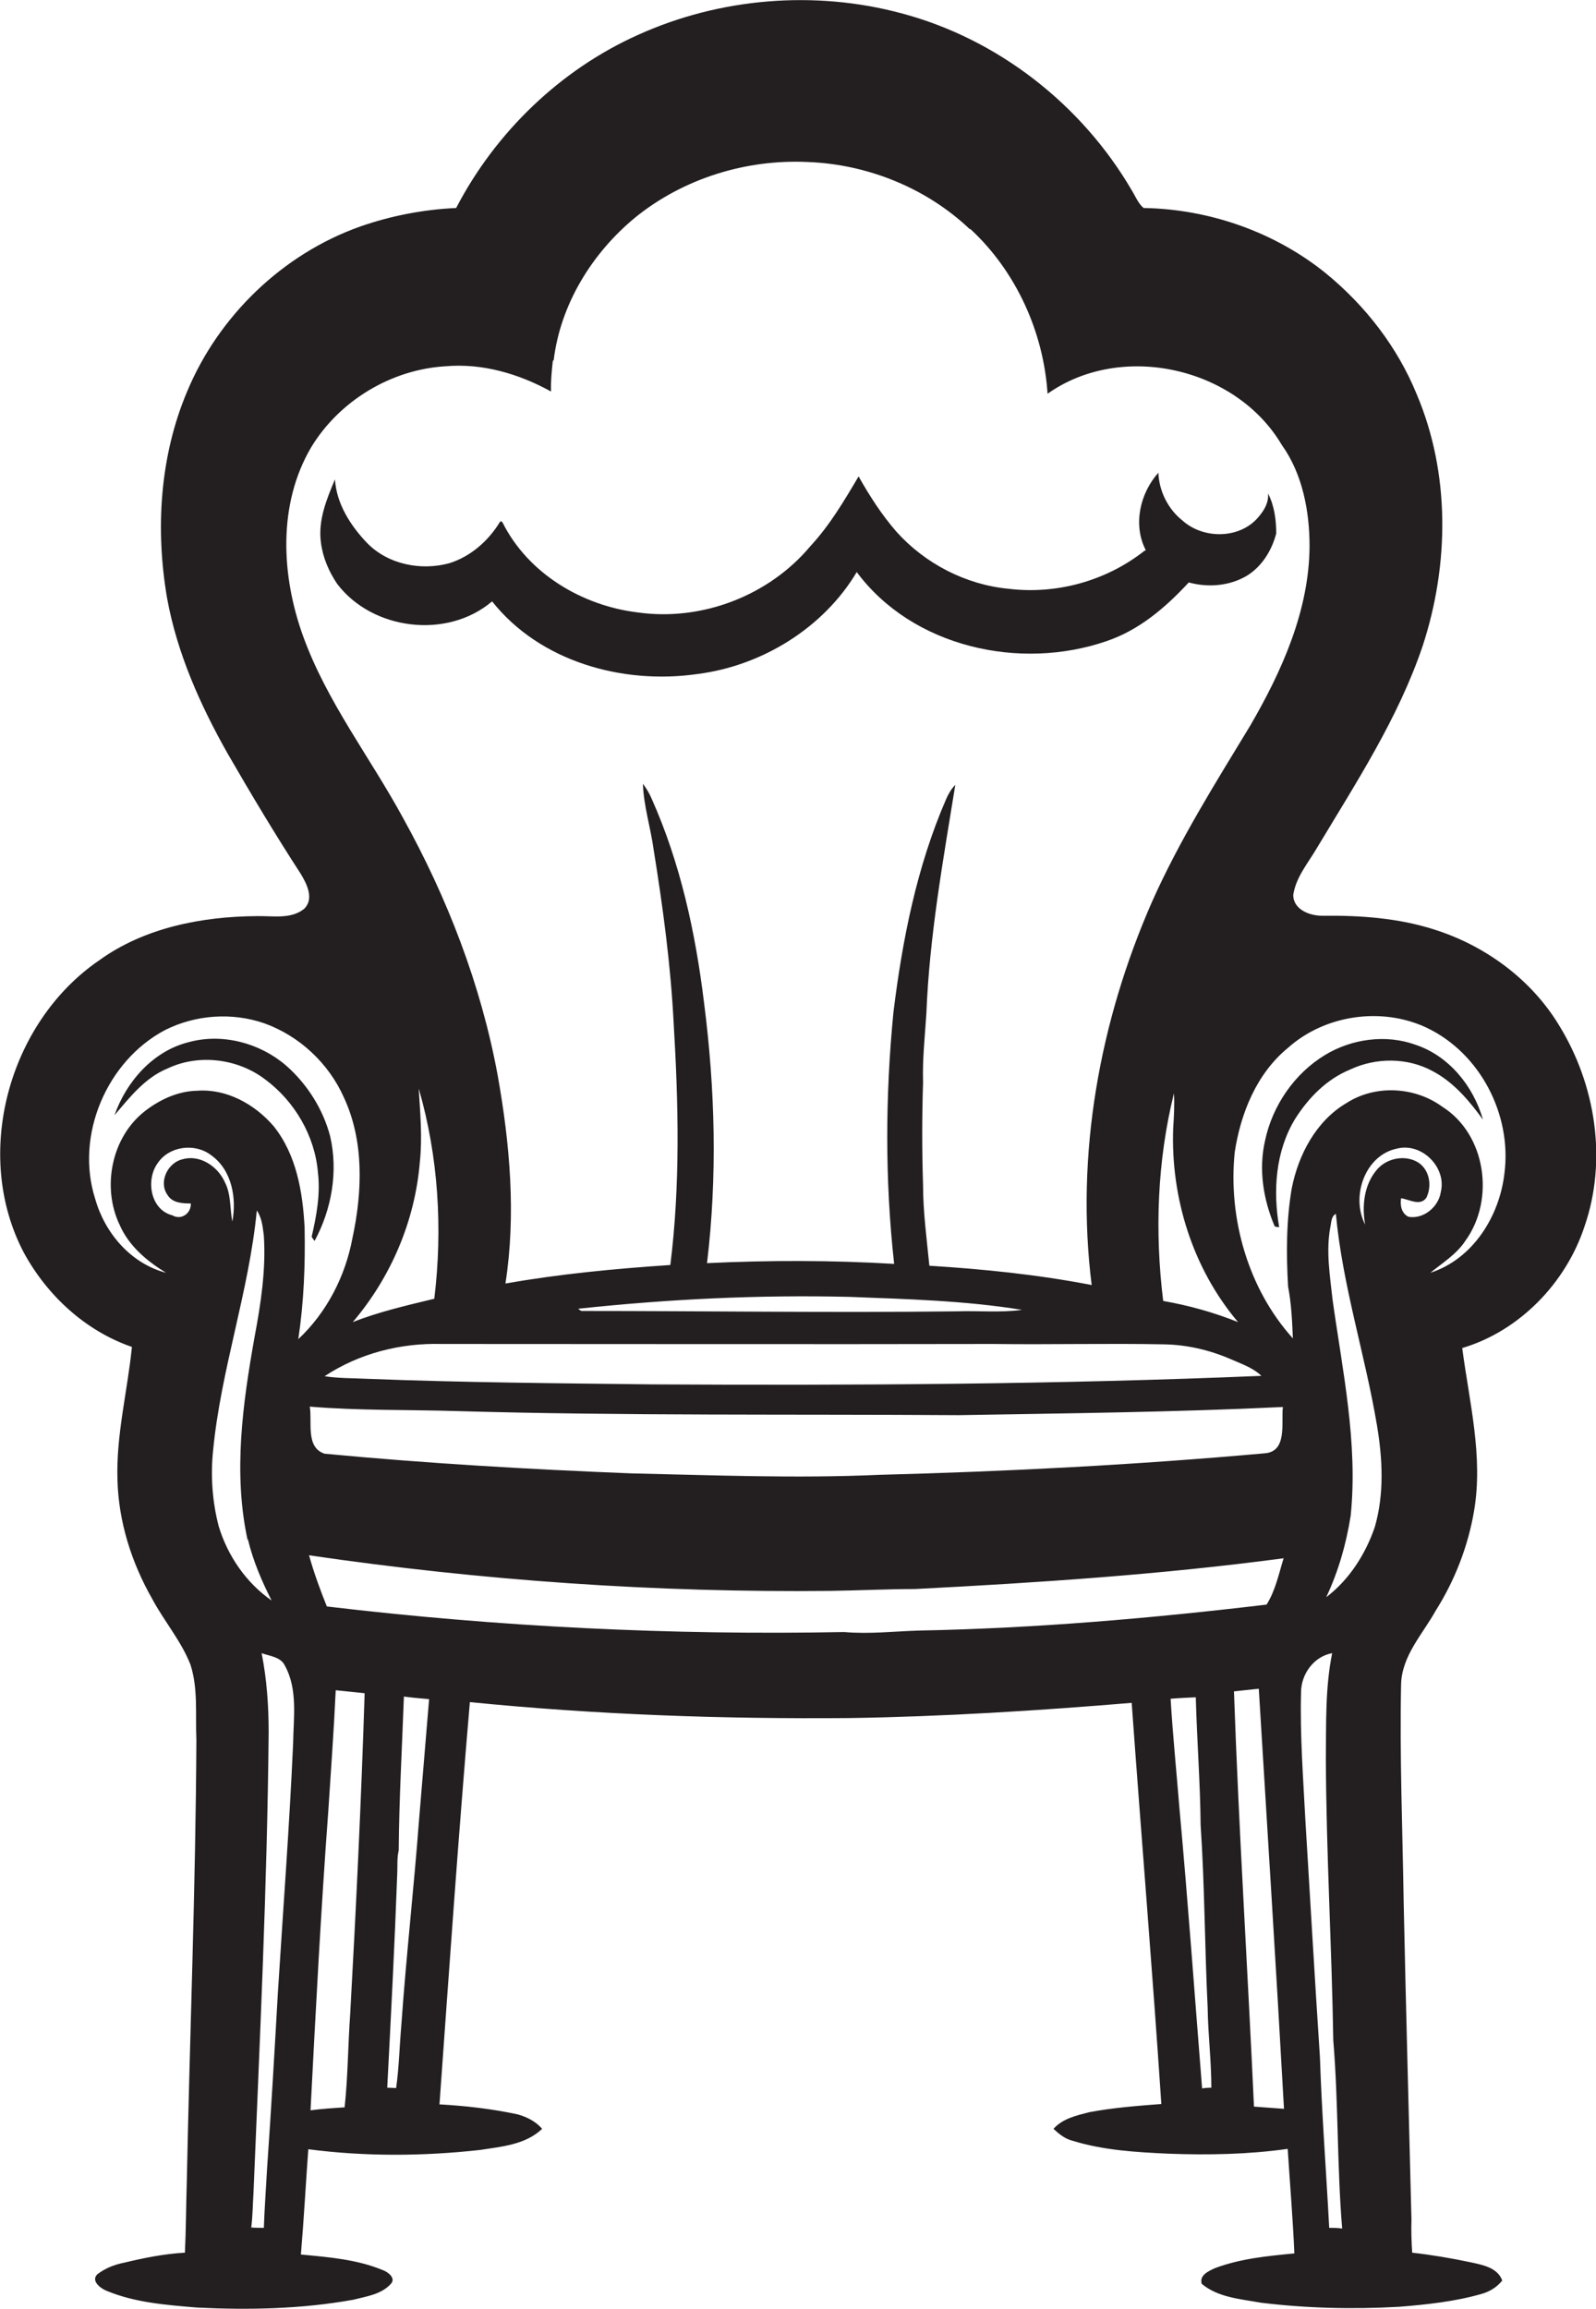
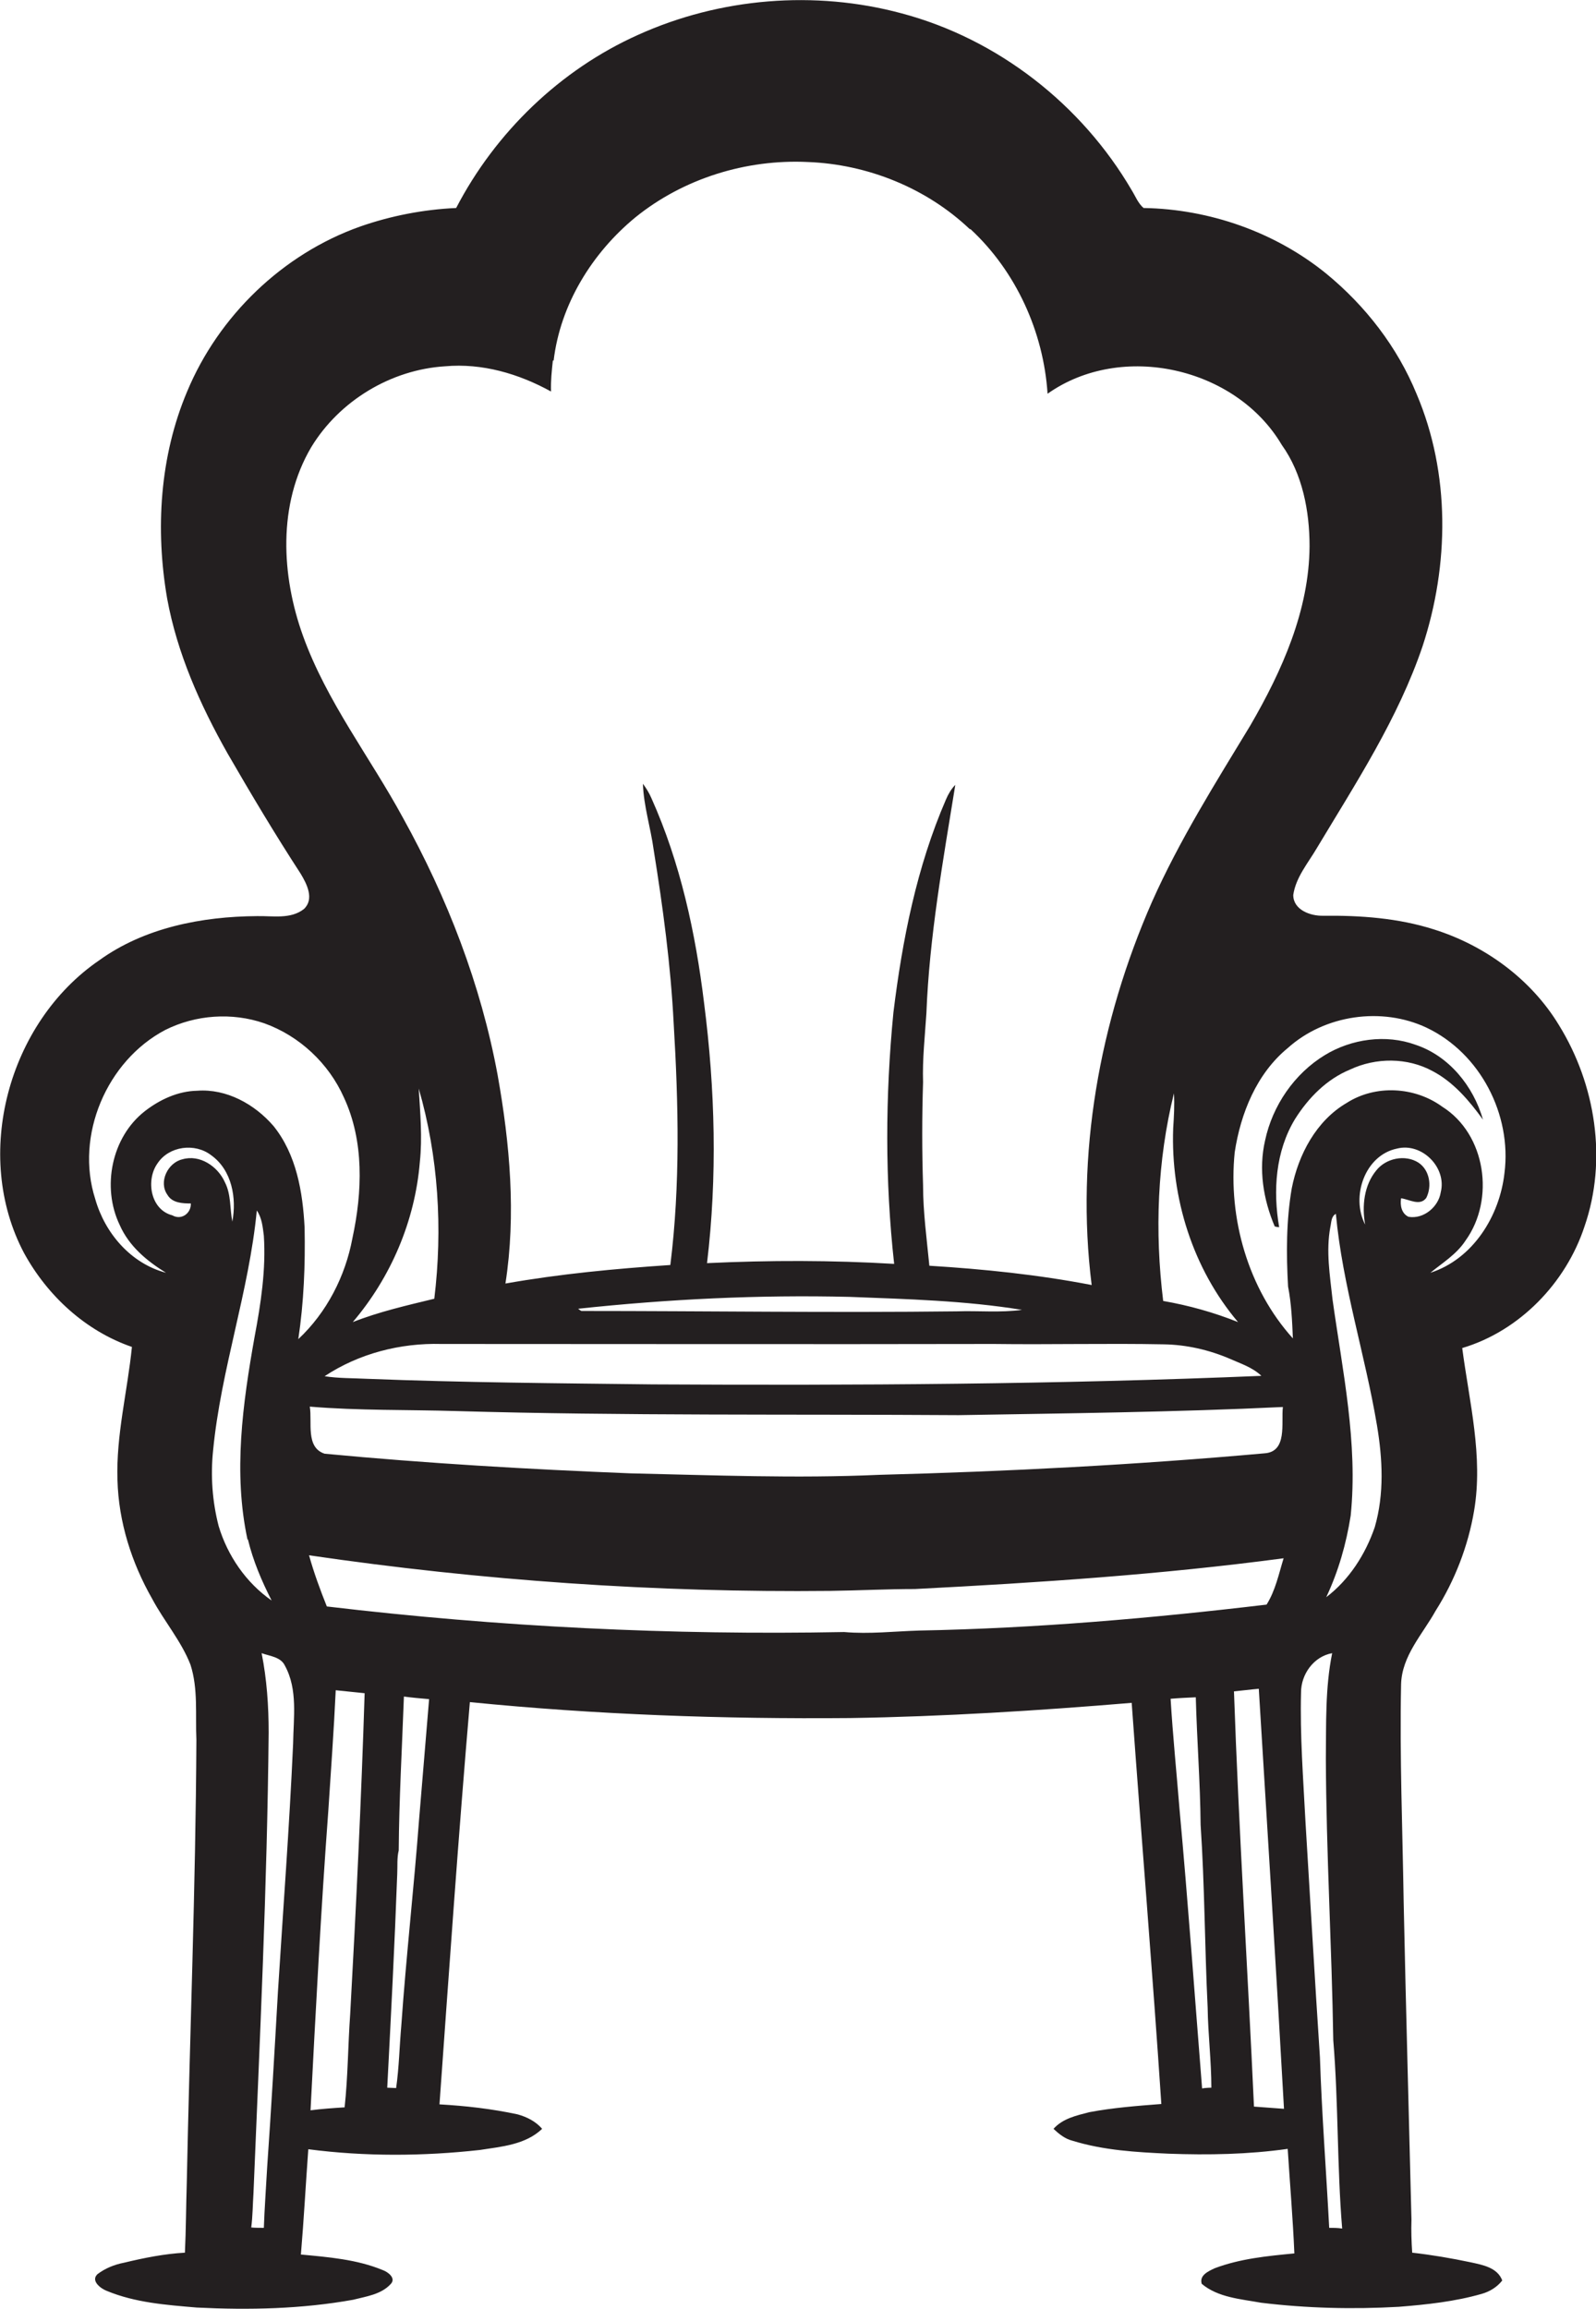
<svg xmlns="http://www.w3.org/2000/svg" version="1.1" id="Layer_1" x="0px" y="0px" viewBox="0 0 430.7 622.8" enable-background="new 0 0 430.7 622.8" xml:space="preserve">
  <g>
    <path fill="#231F20" d="M420.7,276.5c-7.5-12.4-20-21.5-33.7-25.8c-9.7-3.1-19.9-3.8-29.9-3.7c-3.5,0.1-8.1-1.6-8.1-5.6   c0.7-4.8,4-8.6,6.4-12.7c10.5-17.5,21.9-34.9,28.5-54.4c7.2-21.9,7.5-46.6-1.6-68c-5.2-12.7-13.8-23.8-24.4-32.5   c-13.8-11.2-31.5-17.4-49.3-17.7c-1.5-1.3-2.2-3.2-3.2-4.8c-13.5-23.1-36.1-40.8-62.1-47.7c-23.4-6.3-49-4.2-71.1,5.8   c-21,9.4-38.5,26.3-49.1,46.7c-8.8,0.4-17.6,2.1-25.9,5c-20.9,7.4-38.2,24.1-46.7,44.5c-7.4,17.5-8.6,37.2-5.4,55.8   c2.7,14.8,8.9,28.7,16.3,41.8c6.3,10.9,12.8,21.8,19.7,32.4c1.7,2.8,3.8,6.9,0.9,9.6c-3.6,2.8-8.4,1.8-12.7,1.9   c-14.8,0.1-30.3,3.1-42.5,11.9C2.2,275.8-7.5,311.6,6.5,338c6.3,11.5,16.6,21,29.1,25.3c-1.2,12-4.3,23.8-3.9,35.9   c0.3,11.3,3.8,22.3,9.4,32.1c3.2,6,7.8,11.3,10.3,17.7c2.1,6.5,1.3,13.5,1.6,20.3c-0.2,39.9-1.8,79.8-2.6,119.6   c-0.2,6.2-0.2,12.5-0.5,18.7c-5.5,0.3-11,1.4-16.4,2.7c-2.6,0.5-5.1,1.5-7.2,3.1c-1.9,1.8,0.9,3.9,2.5,4.5   c7.7,3.2,16.1,3.8,24.3,4.5c14.1,0.7,28.3,0.4,42.2-2.1c3.5-0.9,7.5-1.4,10.1-4.2c1.6-1.6-0.7-3.3-2.1-3.8   c-7-2.9-14.7-3.5-22.1-4.2c0.8-9.4,1.3-18.9,2-28.4c15.3,2,31,1.9,46.3,0.2c5.8-0.9,12.3-1.4,16.8-5.7c-1.7-2-4.1-3.2-6.6-3.9   c-7-1.5-14-2.3-21.1-2.7c2.6-36.2,5.1-72.4,8.2-108.5c34.1,3.4,68.3,4.6,102.6,4.3c25.4-0.4,50.7-2,76-4.1   c2.6,36.1,5.6,72.1,8,108.2c-6.5,0.5-13,1-19.4,2.2c-3.5,0.9-7.2,1.7-9.7,4.5c1.5,1.4,3.1,2.7,5.1,3.2c8.4,2.6,17.2,3.1,25.9,3.5   c10.8,0.4,21.6,0.2,32.2-1.3c0.6,9.4,1.4,18.8,1.8,28.2c-7.3,0.7-14.6,1.4-21.5,4c-1.7,0.8-4.2,1.9-3.5,4.2   c4.4,3.7,10.5,4.1,16,5.1c12.3,1.5,24.8,1.8,37.2,1.1c7.5-0.6,15.1-1.4,22.4-3.5c2.1-0.6,4.1-1.8,5.5-3.6c-1.3-3.5-5.3-4.2-8.5-4.9   c-5.2-1.1-10.5-2-15.8-2.6c-0.2-3-0.3-6-0.2-8.9c-0.7-28.5-1.5-57-2.1-85.5c-0.3-19.6-1.1-39.3-0.7-58.9c0.2-7.7,5.8-13.5,9.3-19.8   c5.2-8.2,8.8-17.5,10.4-27c2.5-14.7-1.3-29.4-3.2-43.9c15.5-4.6,28-17.6,33-32.8C433.8,312.9,430.6,292.5,420.7,276.5z M81.8,171.6   c-5.9-16.3-6.9-35.6,2.2-51c7.6-12.5,21.5-20.9,36.1-21.8c10-0.9,19.9,2,28.6,6.8c-0.1-2.8,0.2-5.6,0.5-8.4l0.2,0.1   c1.8-15.2,10.4-29.1,22.1-38.7c13-10.5,29.9-15.7,46.5-14.9c16.1,0.6,32,7,43.7,18.1h0.2c12.3,11.4,19.7,27.7,20.8,44.4   c19.9-14.1,50.8-7.2,63.2,13.8c5.6,7.8,7.5,17.9,7.5,27.3c-0.1,17.3-7.4,33.6-16,48.4c-9.4,15.5-19.1,30.9-26.5,47.5   c-14.2,32.3-20.7,68.3-16.3,103.4c-14.5-2.8-29.2-4.3-43.8-5.2c-0.7-7.2-1.7-14.5-1.7-21.7c-0.3-9.2-0.3-18.5,0-27.8   c-0.2-6.2,0.5-12.4,0.9-18.6c0.8-20.7,4.5-41.2,7.8-61.6c-1.1,1.1-1.9,2.5-2.5,3.9c-7.9,18.2-11.8,37.9-14.2,57.5   c-2.2,22.5-2.3,45.3,0.2,67.8c-16.8-1-33.7-1-50.5-0.2c2.8-23.3,2.2-46.9-0.8-70.2c-2.3-18.9-6.4-37.8-14.2-55.2   c-0.6-1.4-1.4-2.7-2.3-3.9c0.2,6,2.1,11.9,2.9,17.8c2.5,15.5,4.6,31.1,5.4,46.8c1.3,21.7,1.8,43.6-0.9,65.2   c-14.9,1-29.8,2.4-44.5,5c2.9-18.6,1.2-37.7-2.1-56.2c-4.5-24.4-13.6-47.9-25.6-69.5C99.9,204.3,88.2,189.3,81.8,171.6z    M334.1,356.6c-6.5-2.6-13.3-4.5-20.2-5.7c-2.3-18.7-1.6-37.8,2.9-56c0.2,3.1,0,6.3-0.2,9.4C315.9,323.1,321.9,342.2,334.1,356.6z    M341.2,392c-34.6,3.1-69.3,4.9-104,5.8c-22.3,1-44.7,0.1-67-0.4c-27.6-1.1-55.2-2.7-82.6-5.3c-5.2-1.7-3.3-8.5-4-12.7   c13.2,1.1,26.4,0.8,39.6,1.2c45.2,1.3,90.3,0.8,135.5,1.1c29.2-0.5,58.4-0.8,87.5-2.2C345.7,383.8,347.5,391.6,341.2,392z    M176.1,373.4c-25.7-0.3-51.4-0.5-77-1.5c-3.8-0.2-7.7-0.1-11.5-0.7c9.2-6.1,20.4-9,31.5-8.7c49.7,0,99.4,0.1,149,0   c15.3,0.2,30.7-0.2,46,0.1c6.1,0.1,12.2,1.5,17.8,3.9c2.9,1.3,6.1,2.3,8.5,4.6C285.7,373.4,230.9,373.7,176.1,373.4z M113,293.6   c5.3,18.3,6.5,37.8,4.2,56.7c-7.4,1.8-14.9,3.5-22,6.3c10.3-12.1,16.8-27.3,18.1-43.2C114,306.8,113.4,300.2,113,293.6z M156,353   c24.3-2.6,48.8-3.8,73.3-3.2c15.5,0.6,31.1,1,46.5,3.5c-5.8,0.8-11.7,0.2-17.6,0.4c-33.8,0.4-67.5-0.1-101.3-0.1   C156.6,353.5,156.2,353.1,156,353z M49.2,312.7c-3.9,0.9-6.5,6.1-4,9.6c1.3,2.2,4.1,2.3,6.3,2.3c0.1,2.7-2.6,4.6-5,3.2   c-5.9-1.5-7.2-9.5-4-14c3.1-4.7,10.1-5.6,14.5-2.2c5.6,4,6.9,11.6,5.7,17.9c-0.7-3.5-0.3-7.3-2-10.6   C58.8,314.6,53.9,311.3,49.2,312.7z M59,411.6c-1.7-6.6-2.2-13.5-1.5-20.3c2.1-21.9,9.7-42.9,11.8-64.8c1.4,2,1.6,4.5,1.9,6.8   c0.6,9.1-0.8,18.3-2.5,27.3c-3.2,18-5.8,36.6-1.9,54.7l0.1-0.1c1.4,5.8,3.7,11.2,6.4,16.5C66.4,426.9,61.4,419.6,59,411.6z    M79.1,470.3c-1,22.4-2.7,44.7-4.1,67c-0.9,15.8-1.8,31.5-2.9,47.2c-0.3,5.4-0.7,10.9-0.9,16.4c-0.9,0-2.5,0-3.4-0.1   c0.4-3.1,0.4-6.2,0.6-9.2c1.7-41.4,3.7-82.8,4.1-124.3c0-7.2-0.5-14.4-1.9-21.4c2.2,0.8,5.2,1,6.3,3.4   C80.4,455.7,79.2,463.3,79.1,470.3z M80.5,361.2c1.5-10,1.9-20,1.7-30.1c-0.5-9.6-2.2-19.7-8.4-27.4c-5.1-5.9-12.7-10.1-20.6-9.5   c-5.2,0.1-10.1,2.4-14.1,5.5c-9,7-11.7,20.5-6.8,30.7c2.5,5.7,7.3,9.7,12.5,12.9c-9.5-2.5-16.5-10.7-19.1-19.9   c-5.5-17.1,3.1-37.3,18.9-45.6c8.2-4.1,18-4.8,26.7-1.8c9.5,3.4,17.4,10.8,21.5,20c5.5,11.8,5,25.5,2.3,38   C93.2,344.2,88.2,354,80.5,361.2z M94.5,543.3c-0.6,8.4-0.6,16.8-1.5,25.1c-3.1,0.2-6.1,0.4-9.2,0.8c1.4-27,2.8-53.9,4.8-80.8   c0.7-10.8,1.5-21.7,2-32.5c2.6,0.3,5.2,0.5,7.8,0.8C97.5,485.5,96.1,514.4,94.5,543.3z M113.1,490.7c-1.4,18.5-3.5,37.1-4.8,55.6   c-0.5,5.6-0.6,11.3-1.4,16.9c-0.6,0-1.8-0.1-2.4-0.1c1-19.2,2-38.5,2.7-57.7c0.1-2.1-0.1-4.3,0.4-6.3c0.1-13.9,0.9-27.7,1.4-41.5   c2.2,0.3,4.5,0.5,6.8,0.7C114.9,469.1,114,479.9,113.1,490.7z M248.1,439.8c-6.8,0.2-13.5,1-20.3,0.4c-46.6,0.9-93.3-1.4-139.6-6.9   c-1.8-4.5-3.5-9.1-4.8-13.8c46.5,6.8,93.6,10.1,140.7,9.6c7.6-0.1,15.2-0.5,22.8-0.5c33.2-1.7,66.5-3.9,99.5-8.3   c-1.3,4.2-2.2,8.7-4.6,12.5C310.7,436.5,279.4,439.2,248.1,439.8z M324.4,563.3c-2-25.1-3.8-50.3-6.1-75.4   c-0.8-9.9-1.8-19.8-2.4-29.7c2.3-0.2,4.5-0.3,6.8-0.4c0.3,11.5,1.2,23,1.3,34.4c1.1,16.3,1.1,32.9,1.9,49.3c0.1,7.2,1,14.4,1,21.6   C326.1,563.1,324.9,563.2,324.4,563.3z M338.4,568.2c-1.7-37.3-4.1-74.6-5.4-112c2.2-0.2,4.4-0.5,6.7-0.7   c2.3,37.8,4.7,75.5,6.8,113.3C343.7,568.6,341.1,568.4,338.4,568.2z M358.7,600.9c-0.8-15.3-2-30.7-2.5-46   c-1.4-21.2-2.6-42.3-3.9-63.5c-0.6-11.6-1.5-23.3-1.2-34.9c0-4.9,3.4-9.7,8.4-10.6c-1.9,9.4-1.6,19-1.7,28.6   c0.1,25.3,1.6,50.5,2,75.8c1.4,16.8,1,33.9,2.4,50.8C361,600.9,359.8,600.9,358.7,600.9z M371,411.9c-2.5,7.3-6.9,14.2-13.1,18.9   c3.3-7,5.4-14.4,6.6-22c2-19.6-2.2-39-4.9-58.3c-0.7-6.5-1.8-13-0.6-19.5c0.3-1.3,0.2-2.9,1.5-3.6c1.8,19.4,7.9,38,11.1,57.1   C373.1,393.5,373.6,402.9,371,411.9z M380.1,328.2c-1.9-0.9-2.3-3.1-2-5c2.2,0.3,5.1,2.2,6.8-0.1c1.6-3.2,0.9-7.5-2.1-9.5   c-3.6-2.3-8.8-1.2-11.4,2.1c-3.3,4-3.9,9.6-3,14.6c-3.9-7.5-0.1-18.7,8.6-20.5c6.7-1.7,13.5,5.1,11.8,11.8   C388.2,325.5,384.2,328.9,380.1,328.2z M406,316.4c-1.3,11.6-8.5,23.2-20,26.9c3.3-2.7,7.1-5,9.5-8.7c8-11.1,5.5-28.7-6.3-36.1   c-7.4-5.4-18-6-25.8-1c-8.2,4.8-13,13.9-14.8,23c-1.5,8.7-1.5,17.7-1,26.5c0.9,4.6,1.1,9.3,1.3,14c-12.1-13.4-17.5-32.4-15.7-50.2   c1.6-10.5,5.9-21.2,14.3-28.1c10-9,25.4-11.2,37.5-5.5C399.5,284.1,408,300.7,406,316.4z" />
-     <path fill="#231F20" d="M132.8,162.2c12.9,16.3,35.3,22.5,55.4,19.6c17.4-2.2,34-12.4,43-27.5c15.1,20.3,44.1,26.7,67.5,18.6   c8.8-3,15.9-9.1,22.1-15.8c5.1,1.4,10.8,1,15.5-1.7c4.2-2.5,6.9-6.9,8.1-11.5c0-3.7-0.5-7.5-2.2-10.8c0.2,2.3-0.9,4.3-2.3,6   c-4.9,6.3-15,6.5-20.8,1.3c-3.9-3.1-6.3-7.9-6.5-12.9c-5,5.6-6.9,14.1-3.4,20.9l-0.4,0.2c-10.3,8.1-23.7,11.8-36.7,10.2   c-11.5-1.1-22.5-6.8-30.2-15.4c-4-4.6-7.2-9.6-10.2-14.9c-3.9,6.6-7.8,13.2-13,18.8c-11.2,13.4-29.3,20.3-46.5,17.9   c-15.1-1.8-29.7-10.5-36.6-24.3c-0.1-0.1-0.3-0.3-0.4-0.3c-0.1,0-0.3,0.2-0.3,0.2c-3.1,5.1-7.9,9.3-13.6,11.1   c-7.6,2.1-16.5,0.4-22.2-5.4c-4.5-4.7-8.3-10.6-8.7-17.2c-2.3,5.4-4.6,11.1-3.8,17c0.5,4,2.1,7.8,4.4,11.2   C100.5,170,120.7,172.5,132.8,162.2z" />
-     <path fill="#231F20" d="M77.2,287.4c-7.1-6.1-17.2-8.8-26.3-6.3c-9.6,2.4-16.8,10.6-20,19.7c4.1-4.8,8.2-10.1,14.3-12.6   c8.4-4,18.9-2.7,26.3,2.9c8,5.9,13.5,15.3,14.3,25.2c0.7,5.8-0.4,11.7-1.7,17.3c0.2,0.3,0.6,0.9,0.8,1.1c4.6-8.5,6.4-18.7,4.2-28.2   C87.2,299.2,82.9,292.4,77.2,287.4z" />
    <path fill="#231F20" d="M382,281.8c-8-2.9-17.3-1.6-24.5,2.8c-8.2,5-14.1,13.6-16.1,23c-1.8,7.8-0.5,15.9,2.6,23.2   c0.3,0.1,0.9,0.2,1.2,0.2c-1.7-9.8-1-20.5,4.3-29.2c3.6-5.7,8.5-10.7,14.8-13.3c7-3.3,15.5-3.3,22.3,0.4c5.7,3,9.9,8,13.6,13.1   C397.6,292.9,391,284.8,382,281.8z" />
  </g>
</svg>